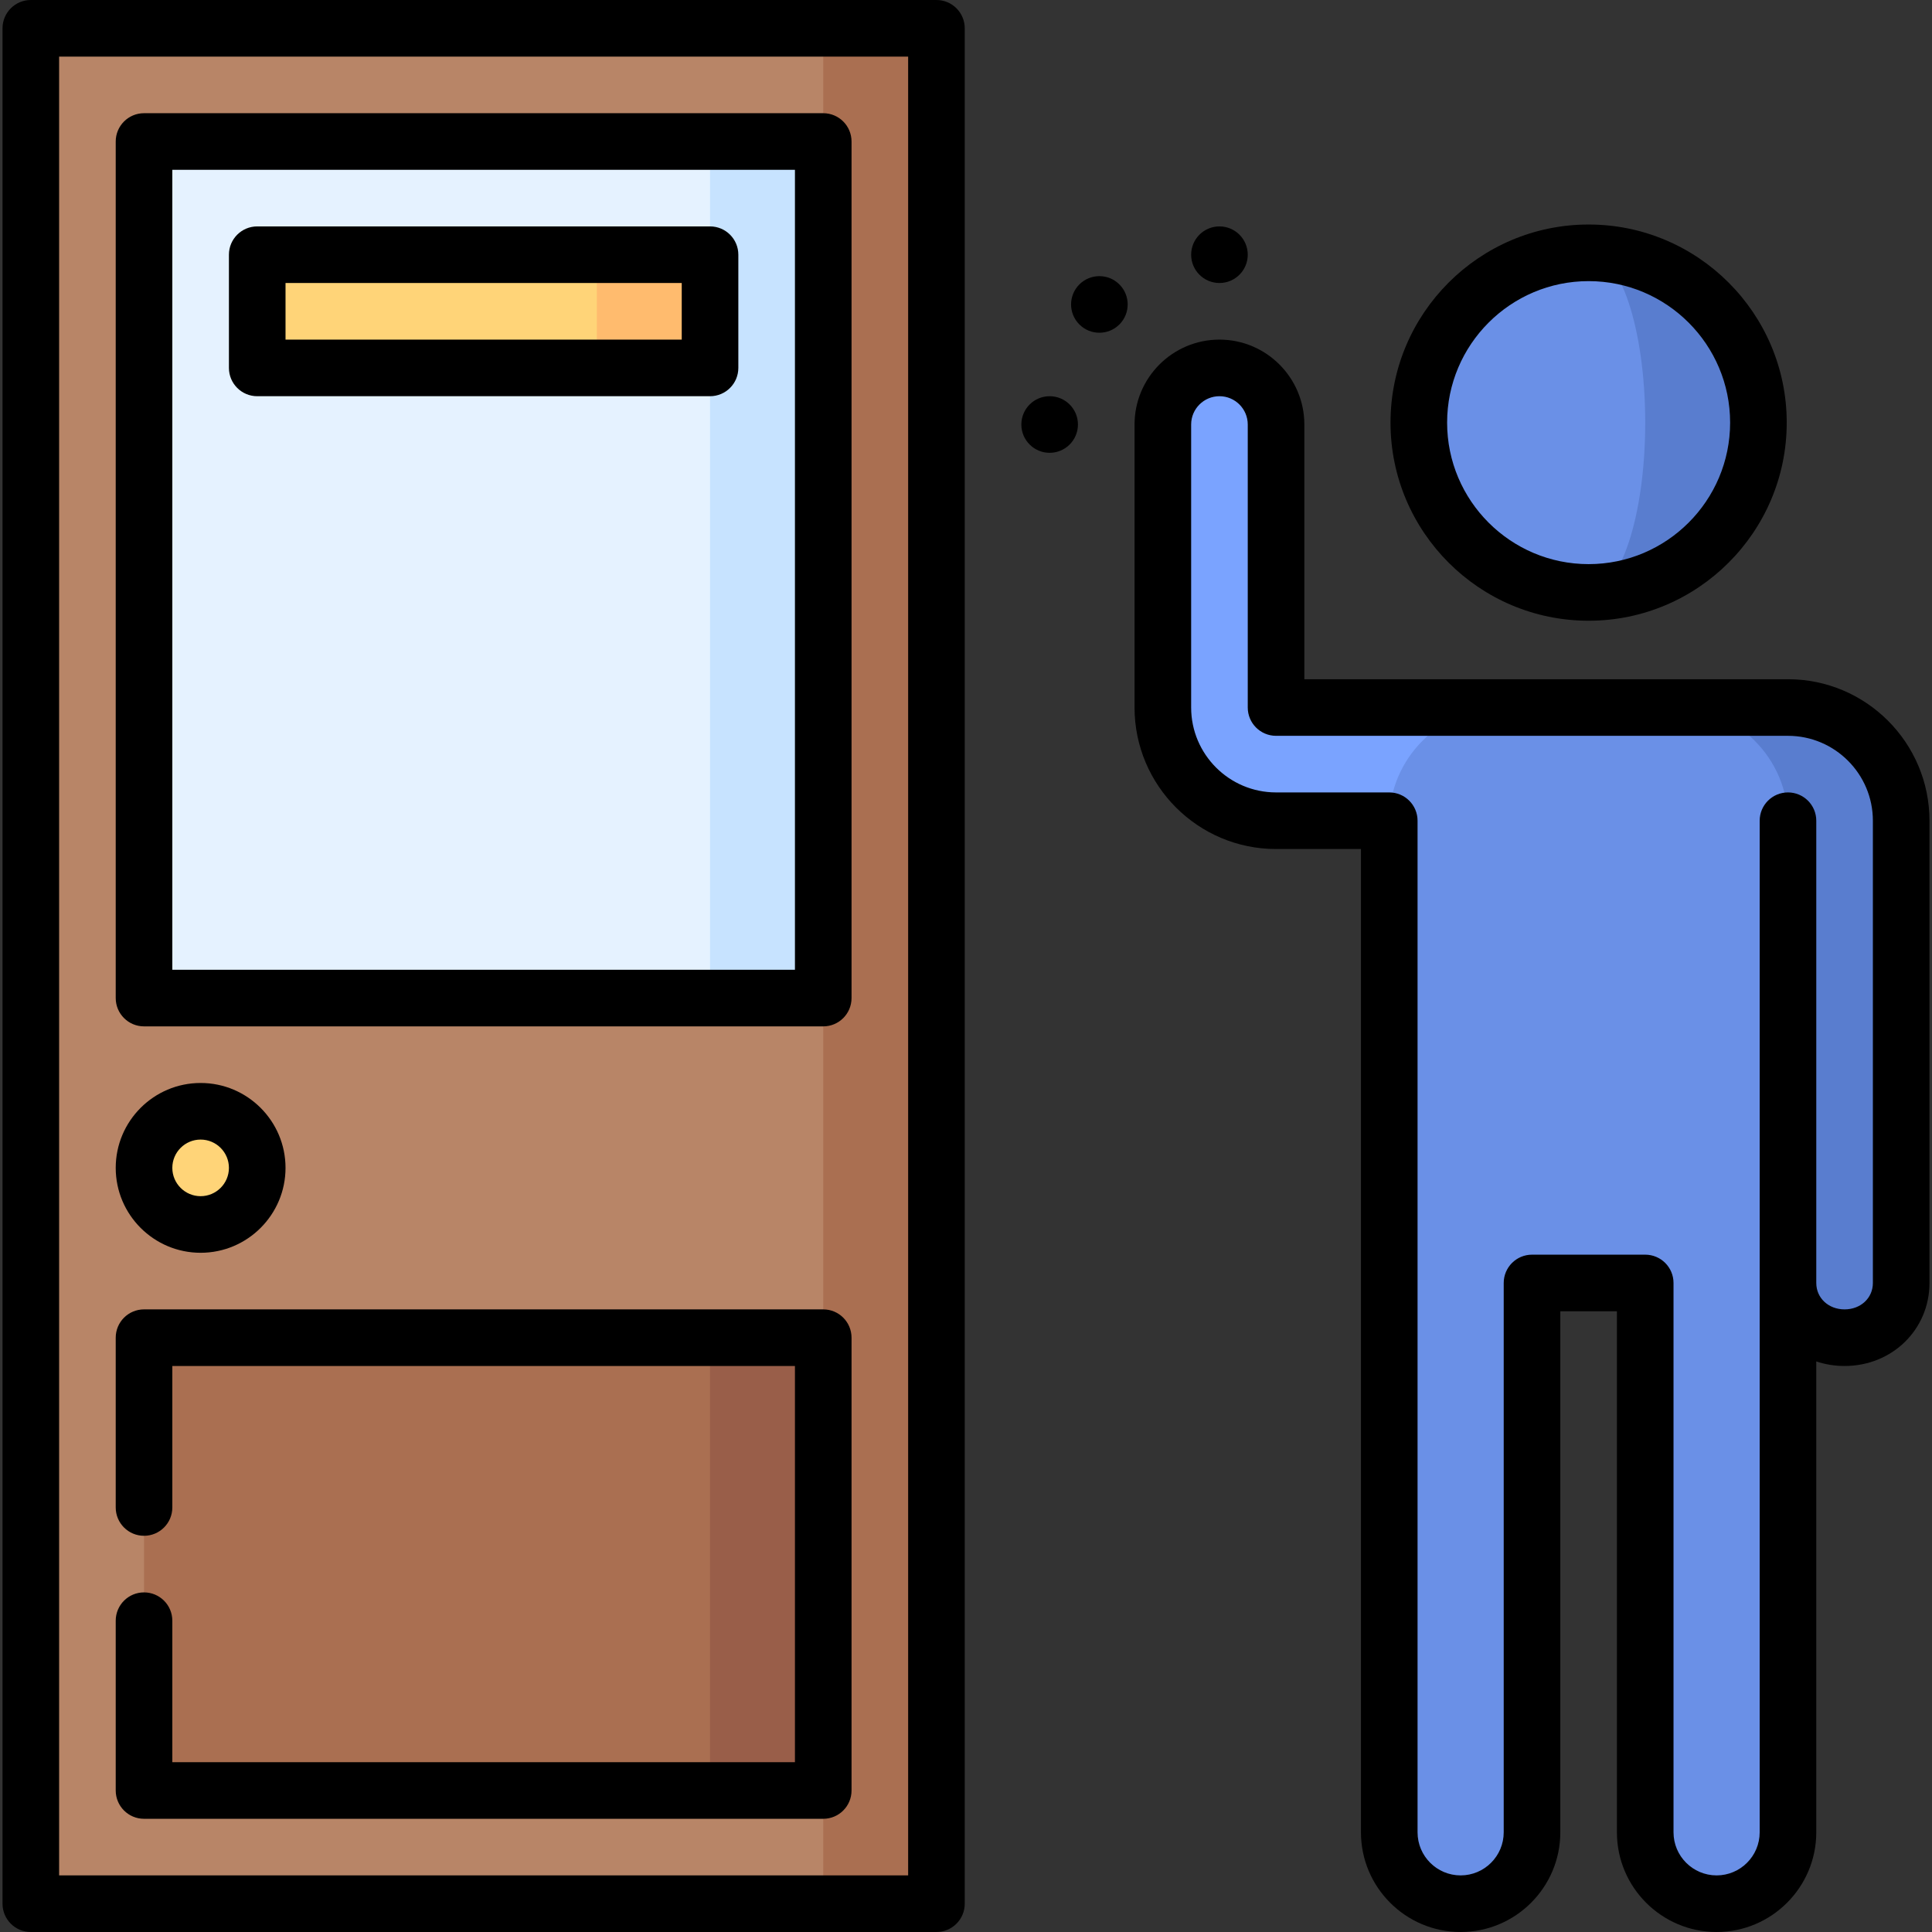
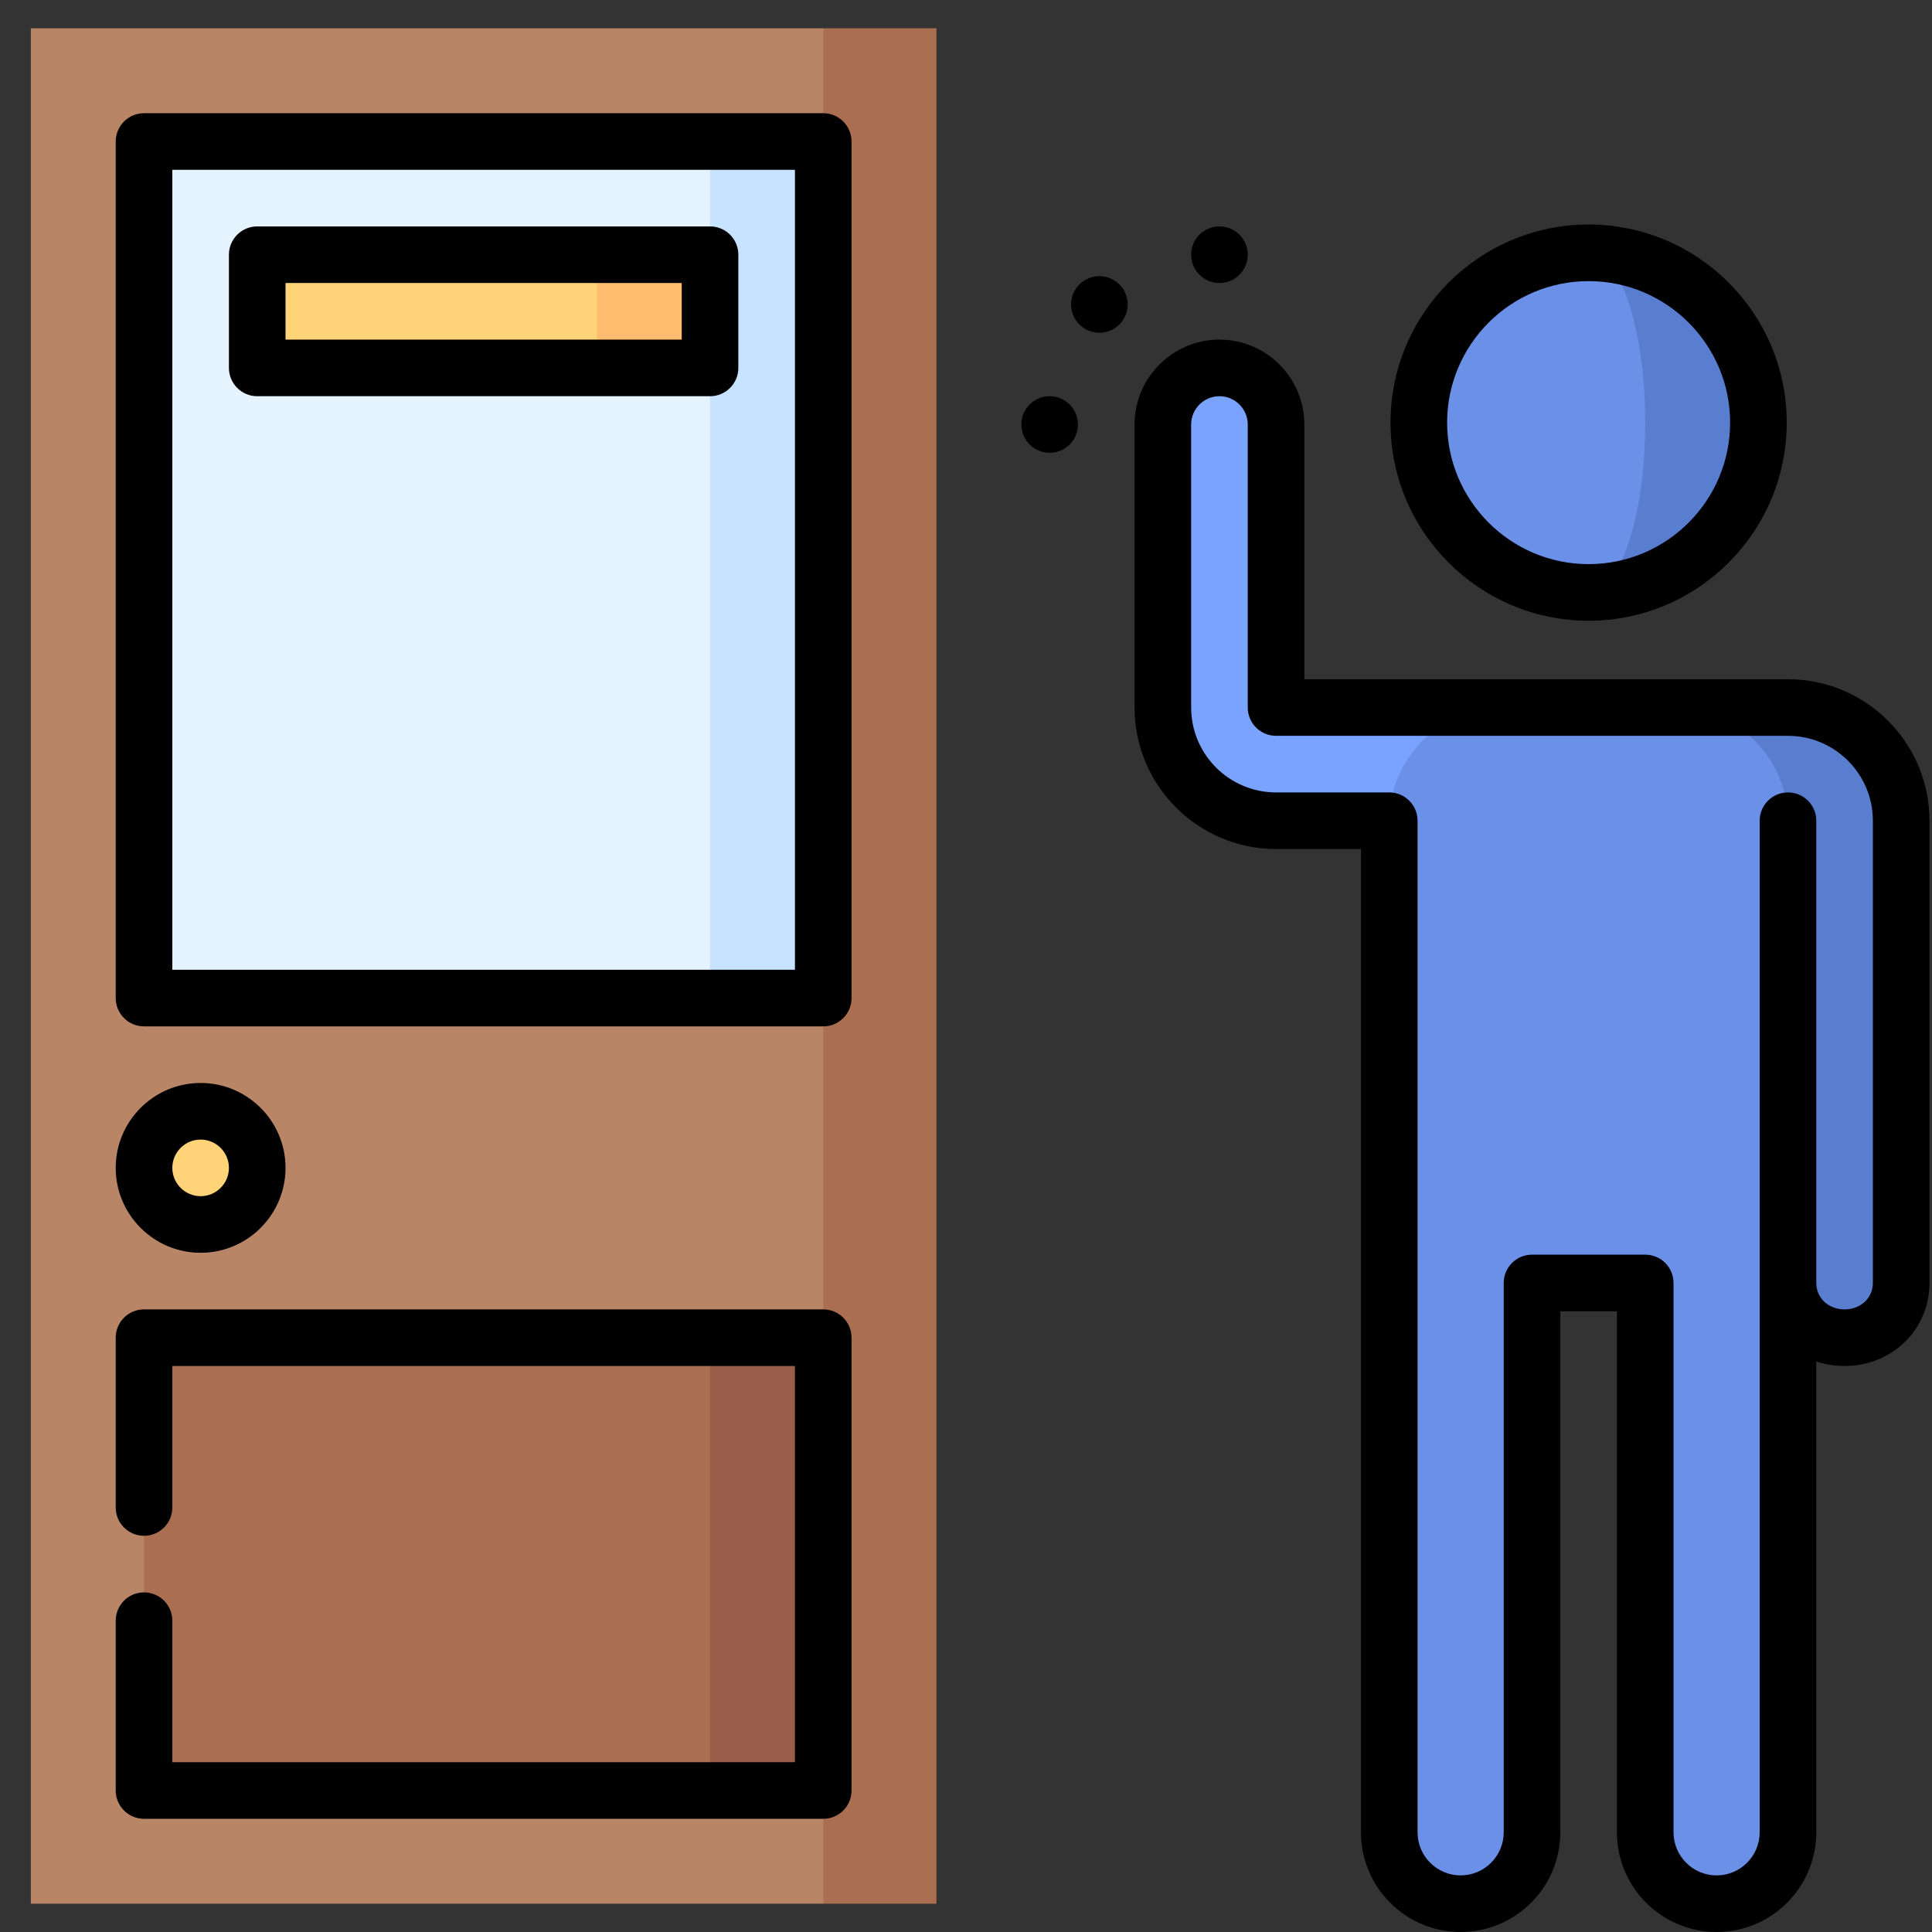
<svg xmlns="http://www.w3.org/2000/svg" id="Capa_1" enable-background="new 0 0 512 512" height="512" viewBox="0 0 512 512" width="512">
  <rect x="0" y="0" width="512" height="512" fill="#333333" stroke="none" />
  <g>
    <path d="m338.167 187.5v-75c0-8.284-6.716-15-15-15s-15 6.716-15 15v75c0 16.569 13.431 30 30 30h60v-30z" fill="#7aa3ff" />
    <path d="m218.167 504.5-90-248.5 90-248.5h30v497z" fill="#aa6f51" />
    <path d="m8.167 504.5v-497h210v30l-90 113.5 90 113.5v90l-90 60 90 60v30z" fill="#b88567" />
    <path d="m188.167 474.5-60-60 60-60h30v120z" fill="#995e49" />
    <path d="m38.167 354.5h150v120h-150z" fill="#aa6f51" />
    <path d="m188.167 264.5-60-113.5 60-113.5h30v227z" fill="#c7e3ff" />
    <path d="m38.167 37.5v227h150v-167l-15-15 15-15v-30z" fill="#e5f2ff" />
    <path d="m158.167 97.5-37.5-15 37.5-15h30v30z" fill="#ffbb6e" />
    <path d="m68.167 67.5h90v30h-90z" fill="#ffd478" />
    <circle cx="53.167" cy="309.5" fill="#ffd478" r="15" />
    <path d="m421 67v90c24.853 0 45-20.147 45-45s-20.147-45-45-45z" fill="#597dcf" />
    <path d="m436 112c0-24.853-6.716-45-15-45-24.853 0-45 20.147-45 45s20.147 45 45 45c8.284 0 15-20.147 15-45z" fill="#6a90e7" />
    <path d="m473.833 187.5h-30l30 152.5c0 8.28 6.71 14.5 15 14.5 8.28 0 15-6.22 15-14.5v-122.5c0-16.5-13.5-30-30-30z" fill="#597dcf" />
    <path d="m473.833 217.5c0-16.5-13.5-30-30-30h-45.667c-16.5 0-30 13.5-30 30v268.084c0 10.447 8.469 18.916 18.917 18.916 10.447 0 18.917-8.469 18.917-18.916v-145.584h30v145.584c0 10.447 8.469 18.916 18.917 18.916 10.447 0 18.916-8.469 18.916-18.916z" fill="#6a90e7" />
    <circle cx="278.167" cy="112.5" r="7.5" />
    <path d="m286.043 75.377c-2.929 2.929-2.929 7.678 0 10.607s7.678 2.929 10.607 0 2.929-7.678 0-10.607-7.678-2.929-10.607 0z" />
    <circle cx="323.167" cy="67.5" r="7.5" />
    <path d="m53.167 332c12.406 0 22.5-10.093 22.5-22.5s-10.094-22.5-22.5-22.5-22.5 10.093-22.5 22.5 10.094 22.5 22.5 22.5zm0-30c4.136 0 7.5 3.364 7.5 7.5s-3.364 7.5-7.5 7.5-7.5-3.364-7.5-7.5 3.364-7.5 7.5-7.5z" />
    <path d="m188.167 60h-120c-4.143 0-7.5 3.358-7.5 7.5v30c0 4.142 3.357 7.5 7.5 7.5h120c4.143 0 7.5-3.358 7.5-7.5v-30c0-4.142-3.357-7.5-7.5-7.5zm-7.5 30h-105v-15h105z" />
    <path d="m38.167 482h180c4.143 0 7.5-3.358 7.5-7.5v-120c0-4.142-3.357-7.5-7.5-7.5h-180c-4.143 0-7.5 3.358-7.5 7.5v45c0 4.142 3.357 7.5 7.5 7.5s7.5-3.358 7.5-7.5v-37.5h165v105h-165v-37.5c0-4.142-3.357-7.5-7.5-7.5s-7.5 3.358-7.5 7.5v45c0 4.142 3.357 7.5 7.5 7.5z" />
-     <path d="m248.167 0h-240c-4.143 0-7.5 3.358-7.5 7.5v497c0 4.142 3.357 7.5 7.5 7.5h240c4.143 0 7.5-3.358 7.5-7.5v-497c0-4.142-3.357-7.5-7.5-7.5zm-7.5 497h-225v-482h225z" />
    <path d="m38.167 272h180c4.143 0 7.5-3.358 7.5-7.5v-227c0-4.142-3.357-7.5-7.5-7.5h-180c-4.143 0-7.5 3.358-7.5 7.5v227c0 4.142 3.357 7.5 7.5 7.5zm7.5-227h165v212h-165z" />
    <path d="m421 164.5c28.948 0 52.5-23.551 52.5-52.5s-23.552-52.5-52.5-52.5-52.5 23.551-52.5 52.5 23.552 52.5 52.5 52.5zm0-90c20.678 0 37.5 16.822 37.5 37.5s-16.822 37.5-37.5 37.5-37.5-16.822-37.5-37.5 16.822-37.5 37.5-37.5z" />
    <path d="m473.833 180h-128.166v-67.5c0-12.407-10.094-22.5-22.5-22.5s-22.5 10.093-22.5 22.5v75c0 20.678 16.822 37.5 37.5 37.5h22.5v260.583c0 14.566 11.851 26.417 26.416 26.417 14.566 0 26.417-11.851 26.417-26.417v-138.083h15v138.083c0 14.566 11.851 26.417 26.416 26.417 14.566 0 26.417-11.851 26.417-26.417v-124.79c2.337.784 4.857 1.207 7.5 1.207 12.617 0 22.5-9.664 22.5-22v-122.5c0-20.678-16.822-37.5-37.5-37.5zm22.5 160c0 3.991-3.225 7-7.5 7s-7.5-3.009-7.5-7v-122.5c0-4.142-3.357-7.5-7.5-7.5s-7.5 3.358-7.5 7.5v268.083c0 6.295-5.122 11.417-11.417 11.417s-11.416-5.122-11.416-11.417v-145.583c0-4.142-3.357-7.5-7.5-7.5h-30c-4.143 0-7.5 3.358-7.5 7.5v145.583c0 6.295-5.122 11.417-11.417 11.417s-11.416-5.122-11.416-11.417v-268.083c0-4.142-3.357-7.5-7.5-7.5h-30c-12.406 0-22.5-10.093-22.5-22.5v-75c0-4.136 3.364-7.5 7.5-7.5s7.5 3.364 7.5 7.5v75c0 4.142 3.357 7.5 7.5 7.5h135.666c12.406 0 22.5 10.093 22.5 22.5z" />
  </g>
</svg>